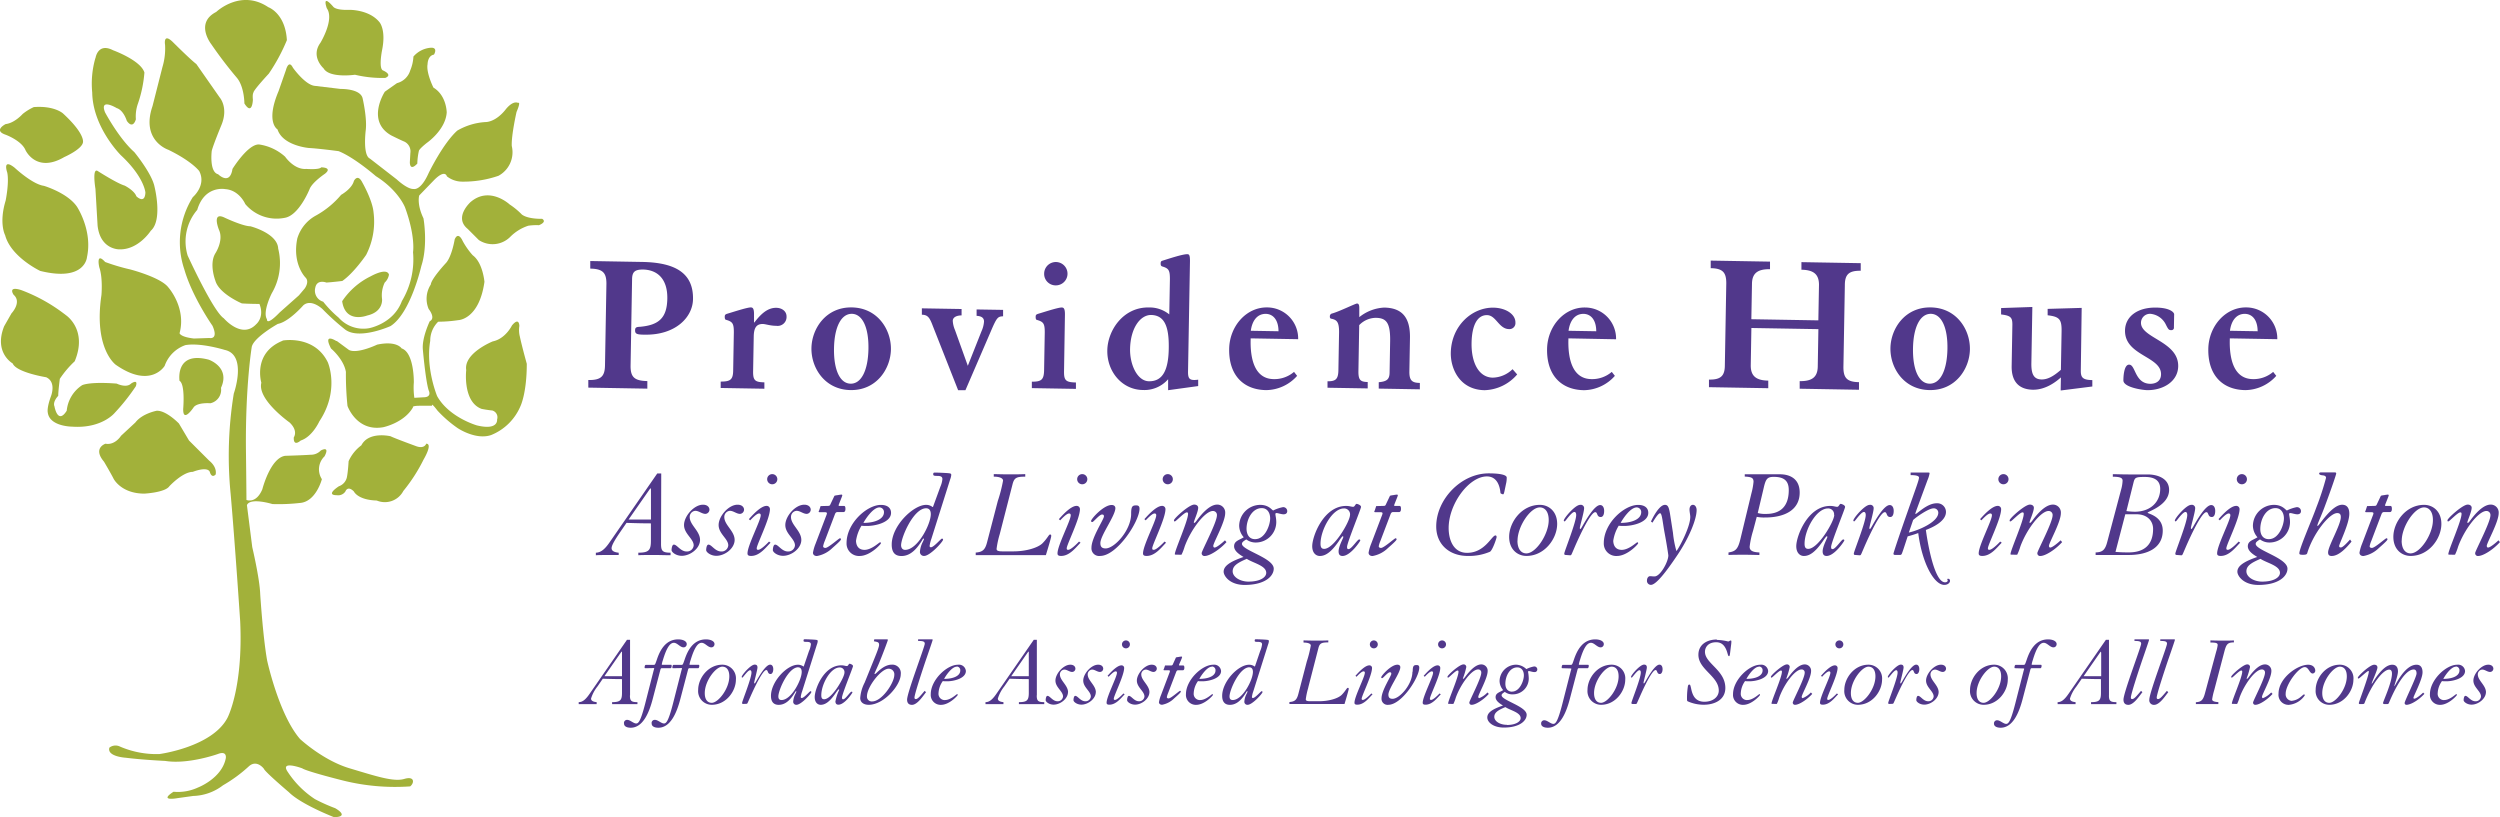
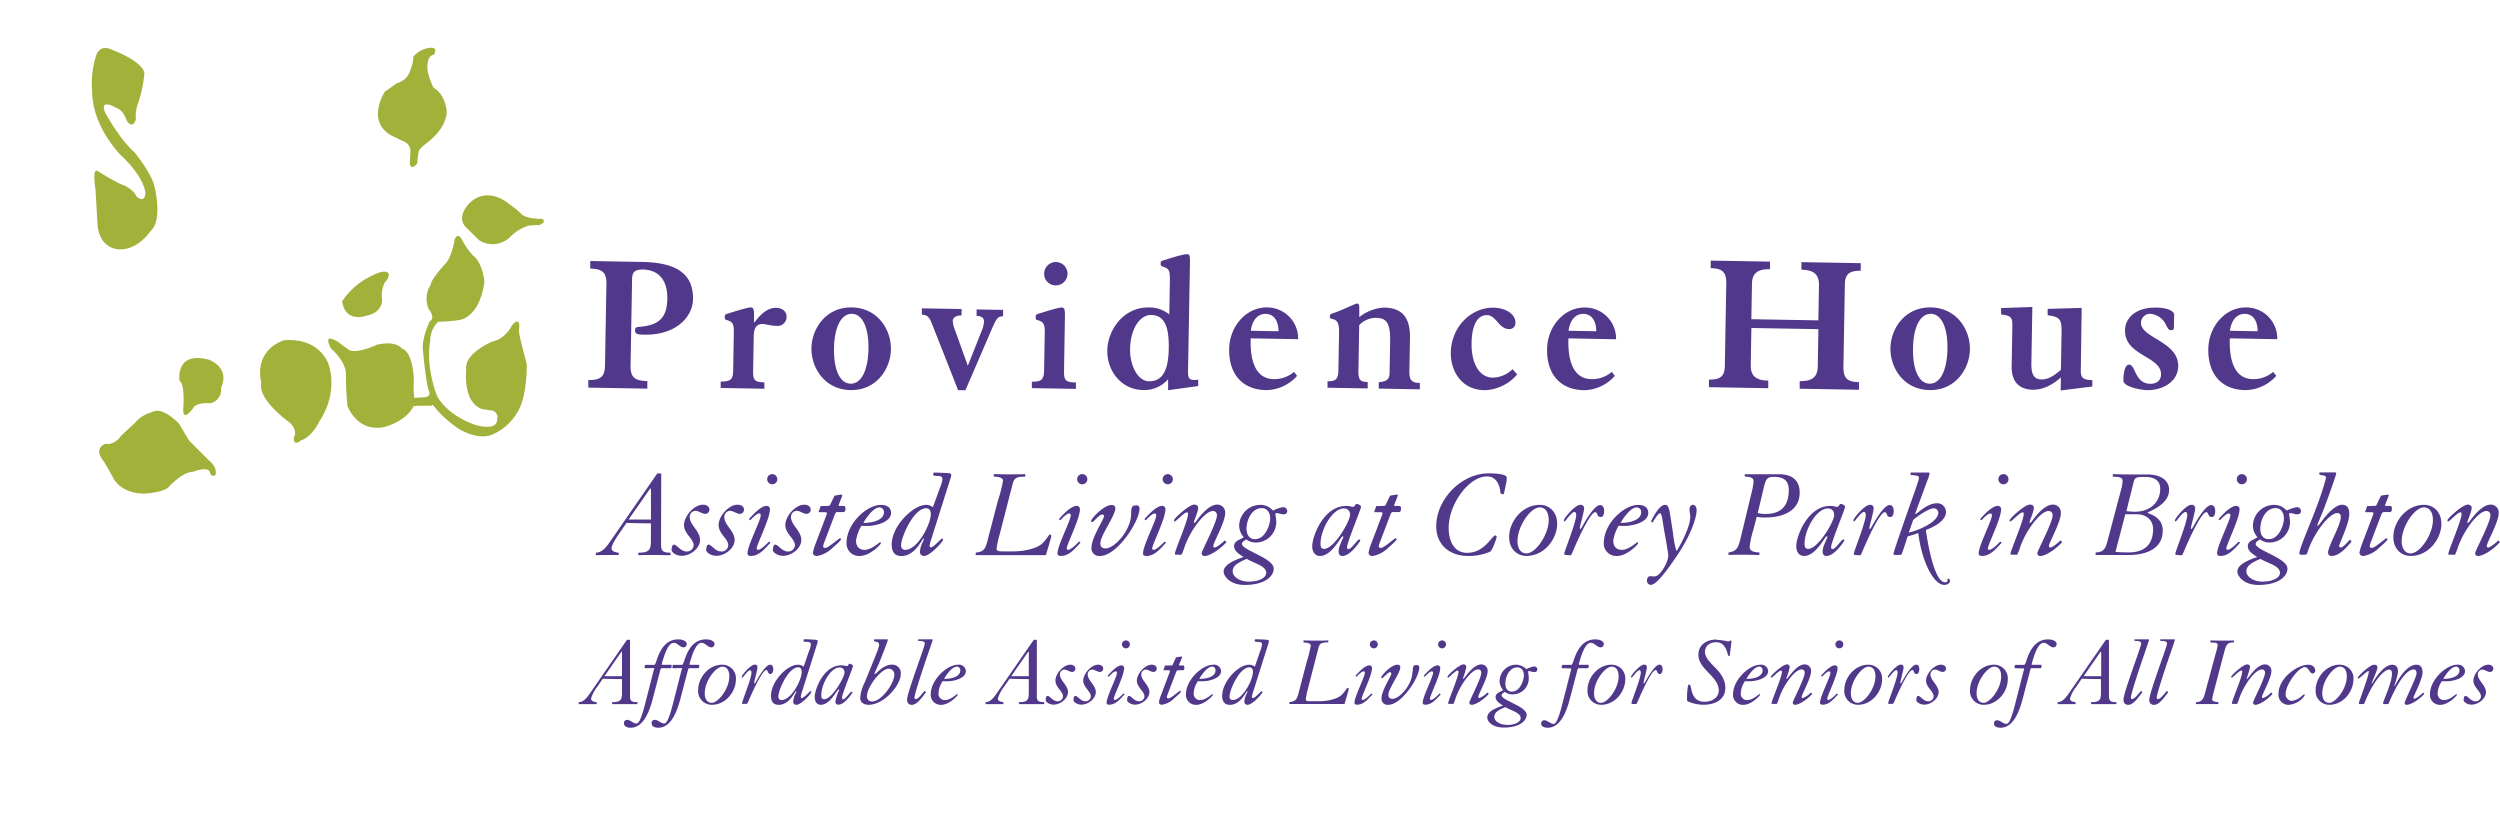
<svg xmlns="http://www.w3.org/2000/svg" id="Layer_1" data-name="Layer 1" viewBox="0 0 629.43 205.8">
  <defs>
    <style>.cls-1{fill:none;}.cls-2{clip-path:url(#clip-path);}.cls-3{fill:#a2b13a;}.cls-4{fill:#51388b;}</style>
    <clipPath id="clip-path" transform="translate(-67.11 -31.76)">
-       <path class="cls-1" d="M67.11 31.76h627.72v205.8H67.11z" />
-     </clipPath>
+       </clipPath>
  </defs>
  <path class="cls-2 cls-3" d="M1.42 31.24s-3.21 1.6 0 2.68c0 0 4 1.47 5 3.88 0 0 2.68 5.89 9.77 1.74 0 0 4.28-1.87 4.68-3.61 0 0 .81-2-5-7.36 0 0-2.14-2-7.36-1.61A13.21 13.21 0 0 0 5.7 28.7s-2 2.28-4.28 2.54z" />
  <path class="cls-3" d="M24.04 14.65s.54-4 4.42-2c0 0 7 2.54 7.9 5.62a31.65 31.65 0 0 1-1.61 7.76 9.56 9.56 0 0 0-.54 4s-.67 2.68-2.28.4c0 0-.8-2.68-2.54-3.21 0 0-4.42-2.68-2.94 1.07 0 0 3.48 6.56 7.36 10 0 0 4.42 5.36 5.09 8.7 0 0 2.14 8.43-.94 11.11 0 0-3.08 4.82-7.9 4.68 0 0-4.82.13-5.49-6l-.54-9.24s-.94-5.62.67-4.42c0 0 4.82 3.08 6.69 3.61 0 0 2.41 1.2 2.94 2.68 0 0 2.14 2.14 2.28-.94 0 0-.27-3.88-6.16-9.37 0 0-7.09-7-7.23-15.79a23.18 23.18 0 0 1 .8-8.7z" />
  <g class="cls-2">
    <path class="cls-3" d="M40.89 16.92a16.26 16.26 0 0 0 .67-5.62s-.54-3.08 1.87-.8c0 0 4.55 4.55 6 5.62l5.89 8.43s2.28 2.54.4 7c0 0-2 4.82-2.41 6.43 0 0-.67 5.35 1.61 5.89 0 0 2.94 2.95 3.61-1.34 0 0 3.88-6.29 6.69-6.16a12.47 12.47 0 0 1 6.56 3.08s2.28 3.35 5.35 3.08c0 0 3.21.27 3.75-.4 0 0 2.95 0 .94 1.61 0 0-3.21 2.14-3.88 3.88 0 0-2.68 6.69-6.29 7.23a10.31 10.31 0 0 1-9.9-3.48s-1.47-3.48-5-3.75c0 0-5.22-1.07-7.09 5.22a12.2 12.2 0 0 0-2.41 11.51s6.42 14.05 9.1 15.79c0 0 4.55 5.35 8.17 1.47 0 0 2.14-1.74.8-5.09 0 0-2.54 0-4.42-.13 0 0-5.76-2.41-6.69-5.76 0 0-1.61-4.15 0-6.83 0 0 2.14-3.21.94-5.89 0 0-2-4.82 1.47-3.08 0 0 4.55 2.14 6.42 2.14 0 0 6.83 1.74 7 5.62a15 15 0 0 1-1.61 11.24s-2.41 4.69-1.21 6.56c0 0-.27 1.87 3.21-1.74l4.82-4.28 1.47-1.74s1.21-1.61.27-2.68c0 0-3.48-3.35-2.14-9.9a9.74 9.74 0 0 1 4.74-5.81 22.49 22.49 0 0 0 6.3-5.19s2.68-1.47 3.21-3.48c0 0 .94-2 2.14.4 0 0 2.54 4.42 2.81 7.5a18.38 18.38 0 0 1-1.87 10.71s-3.08 4.55-6 6.56c0 0-2.14.27-4 .4 0 0-2.41-.94-2.81 1.34a2.9 2.9 0 0 0 2 3.48 27.23 27.23 0 0 0 3.88 4 8.33 8.33 0 0 0 7.63 2.68s6.16-1.07 8.3-6.83a20.45 20.45 0 0 0 2.81-12.32s.67-3.88-2-11.24c0 0-1.61-4.28-7.36-7.9 0 0-5.35-4.68-9.37-6.29 0 0-5-.67-7.49-.8 0 0-6.56-.54-7.9-4.68 0 0-3.08-1.74.27-9.64l1.87-5.35s.67-2.68 1.74-.54c0 0 2.94 4.15 5.35 4.55l6.69.8s4.82-.13 5.49 2.28c0 0 1.2 5.08.8 8.16 0 0-.8 6.29 1.07 7.1l6.74 5.23s2.68 2.54 4.28 2.41c0 0 1.74.54 3.75-4 0 0 3.62-7.49 7.23-10.71a16 16 0 0 1 7.09-2.14s2.41.13 5-3.08c0 0 1.74-2.41 3.21-1.74 0 0 .8-.54-.4 2.28 0 0-1.34 5.89-1.2 8.57a6.73 6.73 0 0 1-3.35 7.5 27 27 0 0 1-9.24 1.47 6.24 6.24 0 0 1-3.75-1.34s-.4-1.88-3.21.94l-3.75 3.88s-.67 2.14 1.07 5.76c0 0 1.2 6.69-.54 12 0 0-2.68 11.91-7.76 15.13 0 0-8 3.61-11.51.8a59.92 59.92 0 0 1-5.62-5.09s-2.81-2.68-4.82-.94c0 0-3.61 4.15-6.42 4.68 0 0-6 3.35-6.56 5.76 0 0-1.61 9.65-1.47 25.71 0 0 .13 11.11.13 12.85 0 0 2.41 1.07 4-2.68 0 0 2-7.9 5.75-8.43 0 0 4.42-.13 6.43-.27a3.4 3.4 0 0 0 2.54-1.07s2.41-1.34.94 1.47a4.54 4.54 0 0 0-.67 5.75s-1.47 5.76-5.62 6a47.68 47.68 0 0 1-6.83.27s-5.62-1.74-6.42.27c0 0 .8 6.29 1.34 10.57 0 0 1.87 7.9 2 11.78 0 0 .67 10.71 1.74 16.73 0 0 2.95 13.66 8.3 19.81 0 0 5.76 5.36 12.45 7.36s11.11 3.48 13.79 2.68 2.54 1.07 1.47 1.88a54.08 54.08 0 0 1-16.87-1.47s-9.1-2.27-10.31-3.08c0 0-5.75-2.14-3.61.94a23.69 23.69 0 0 0 6.83 6.82 43.78 43.78 0 0 0 5.09 2.28s3.88 2.14-.27 2.27c0 0-8.3-3.21-11.38-6.29 0 0-6-5.09-6.29-5.89 0 0-1.74-2.41-3.75-.67a36.4 36.4 0 0 1-6.56 4.82 12.88 12.88 0 0 1-7.5 2.68l-3.88.54s-5 .94-1.07-1.6a12 12 0 0 0 6.16-1.07s6-2.28 7-7.36c0 0 .4-2-2-1.07 0 0-7.5 2.68-13.25 1.74 0 0-5.76-.27-9.91-.8 0 0-4.82-.27-4.15-2.54a2.5 2.5 0 0 1 2.68-.27 23.17 23.17 0 0 0 9.91 1.88s13.25-1.74 17.13-9.1c0 0 4-7.49 3.21-24.36 0 0-1.34-20.08-2.41-32.13a97.47 97.47 0 0 1 .8-25.16s3.48-9.77-2.28-11c0 0-6-1.88-9.9-1.21a8.52 8.52 0 0 0-5.22 5.22s-3.48 5.89-12.31-.27c0 0-5.62-4-3.61-17.54 0 0 .4-4.28-.54-7 0 0-.94-4 1.47-1.34a50.65 50.65 0 0 0 6.29 1.87s7.76 2 9.64 4.55c0 0 4.55 5.09 2.81 11.51 0 0 .14.94 3.61 1.34l3.88-.13s2.41.53.8-3.08c0 0-5.08-7.23-7.09-14.19a21.36 21.36 0 0 1 2.14-18.2s3.48-2.95 1.61-6.56c0 0-1.74-2.41-7.76-5.35 0 0-7-2.28-4-11l2.49-9.8zM1.82 43.43S.49 39.69 3.7 42.24c0 0 4.42 4.15 7.36 4.55 0 0 5.89 1.74 8.3 5.22 0 0 4 6 2.54 12.72 0 0-.4 6.29-11.78 3.48 0 0-7.36-3.48-8.83-9 0 0-1.61-2.95.13-8.7 0 0 .94-4.55.4-7.09z" />
    <path class="cls-3" d="M2.89 78.9s2.68-2.81.54-4.68c0 0-1.61-2.28 1.87-1.2a42.15 42.15 0 0 1 11.24 6.29s5.62 3.61 2.27 11.65a24.91 24.91 0 0 0-3.75 4.42s-.4 3.08-.4 4.28c0 0-1.47 1.47-.94 2.68 0 0 .8 4.68 3.08 1.07a8.65 8.65 0 0 1 3.88-6.43s1.74-.94 8.7-.4c0 0 2.41 1.2 3.61 0 0 0 1.88-1.34 1.21.67a52.37 52.37 0 0 1-5.31 6.69s-3.21 4-10.71 3.48c0 0-5.75 0-6.16-3.62 0 0-.27-1.07.8-4 0 0 1.47-3.61-1.2-4.82 0 0-7.5-1.2-8.43-3.48 0 0-4.82-2.68-2.14-9.37l1.84-3.23z" />
  </g>
  <path class="cls-3" d="M26.59 111.7s-3.35 1.07-.4 4.55c0 0 1.74 2.94 2.41 4.28 0 0 1.87 3.75 7.76 3.75 0 0 5.22-.27 6.29-1.87 0 0 3.35-3.61 5.89-3.61 0 0 3.61-1.47 4.28 0 0 0 .4 1.74 1.47.67 0 0 .53-1.74-1.61-3.48l-5.09-5.08-2.54-4.28s-3.21-3.35-5.62-3.21c0 0-3.61.67-5.35 2.95l-3.61 3.35s-1.47 2.41-3.88 2zM45.2 95.91s-1.21-7.63 7.36-5.35c0 0 5.49 1.87 3.08 7.09a3.45 3.45 0 0 1-2.68 3.88s-3.08-.27-4.15.94c0 0-2.81 4.28-2.68.4 0 0 .54-6.16-.94-7zm25.96-10.17s8-1.47 11.38 5.49c0 0 3.08 7-2.14 14.86 0 0-1.74 3.88-4.69 4.82 0 0-1.87 1.74-1.74-.8 0 0 1.2-1.6-1.07-3.75 0 0-8.17-5.76-7.1-10 0 0-2.27-7.5 5.36-10.57zm14.99-9.91a18.26 18.26 0 0 1 7.23-6.29s4-2.28 4.55-.4a3.49 3.49 0 0 1-1.07 2 7.44 7.44 0 0 0-.67 4.15s.4 3.21-3.75 4.15c0 0-5.49 2.14-6.29-3.61z" />
  <path class="cls-3" d="M84.68 85.87s-3.48-2.28-1.34 1.87c0 0 3.21 2.68 3.75 5.89a76.49 76.49 0 0 0 .4 8.57s2.28 6.56 9 5.36c0 0 5.22-1.07 7.49-5 0 0-.4-.4 1.74-.4h3.08s-.4-1.07 1.34 1.21a30.46 30.46 0 0 0 5.09 4.42s4.55 3.08 8.43 1.74a13.47 13.47 0 0 0 7.36-7.23s1.61-3.21 1.61-10.71c0 0-1.2-4.28-1.74-6.83a6.58 6.58 0 0 1-.13-2.68s0-2.41-1.87-.13c0 0-1.61 3.35-4.82 4 0 0-7.36 2.94-6.69 7.23 0 0-.94 8 3.88 9.77 0 0 1.34.27 2.68.4a1.78 1.78 0 0 1 1.21 2.28s.4 2.81-5.09 1.47c0 0-7-2-10-7.36 0 0-2.95-7.09-1.74-13.92a6.68 6.68 0 0 1 2-4.82 35.93 35.93 0 0 0 5.09-.4s5.22-.14 6.56-9.64c0 0-.4-4.82-2.95-6.69a18.64 18.64 0 0 1-2.54-3.61s-1.07-2.54-2-.4c0 0-.67 4.15-2.14 5.89 0 0-3.75 4-3.88 5.49a6.59 6.59 0 0 0-.53 6.16s1.87 2.28.27 3.08c0 0-2 4.15-1.74 7.1 0 0 .67 7.76 1.47 10.31 0 0 .94 1.74-1.34 1.74l-2.27.13a18.2 18.2 0 0 1-.13-3.88s.13-7.49-3.08-8.57c0 0-1.2-2-6.16-.94 0 0-5 2.41-7.09 1.34l-3.08-2.27zm33.87-35.07s-4.42 3.88-.8 6.83l2.81 2.81a6.28 6.28 0 0 0 7.9-.8 11.37 11.37 0 0 1 4.55-2.81 13.84 13.84 0 0 1 2.68-.13s2.14-.8.8-1.61c0 0-3.48.13-5.09-1.07a18.35 18.35 0 0 0-3.08-2.54s-5-4.68-9.77-.67z" />
-   <path class="cls-2 cls-3" d="M85.35 122.41s-3.61 2.27-.53 2.27a2.18 2.18 0 0 0 2.14-.94s.54-1.61 2.14 0c0 0 .94 2.14 5.76 2.28a5.26 5.26 0 0 0 6.69-2.41 41.56 41.56 0 0 0 5.09-7.9s2.41-4 .67-4c0 0-.4 1.34-2.41.67 0 0-5.49-2-6.56-2.54 0 0-5.49-1.34-7.36 2.28a10.09 10.09 0 0 0-3.21 4s-.13 2.41-.4 3.88a3.11 3.11 0 0 1-2 2.41zM54.43 3.01s6.16-5.89 13.12-1.2c0 0 4.28 1.47 4.68 8.3a46.39 46.39 0 0 1-4.55 8.43s-4 4.28-3.88 4.82c0 0-.27.27-.13 1.74 0 0-.13 4.15-2.14.94 0 0 0-4.15-1.87-6.43a103.47 103.47 0 0 1-6.43-8.43s-4.28-5.36 1.2-8.17zm27.85-.93s-1.39-3.84 1.61-.4c0 0 .53.93 4 .8 0 0 5-.13 7.63 3.08 0 0 1.74 1.87.67 7.1 0 0-.94 4.69.27 5.09 0 0 2.54 1.07.54 1.87a29.67 29.67 0 0 1-7.63-.8s-6.43.94-7.9-1.61c0 0-3.34-2.94-.8-6.43 0 0 3.61-5.89 1.61-8.7z" />
  <path class="cls-3" d="M96.89 23.09s-4.82 7.36 1.61 11c0 0 1.87.94 3.08 1.47a2.71 2.71 0 0 1 1.74 2.94l-.13 2.28s-.13 2.54 1.88.4a15.94 15.94 0 0 1 .4-3.21s0-.4 2-2c0 0 4.68-3.21 5-7.63 0 0 0-4.28-3.35-6.29 0 0-1.87-3.75-1.47-5.89 0 0 0-2.14 1.61-2.41 0 0 1.07-1.74-.67-1.74a6.39 6.39 0 0 0-4.5 2.23 10.4 10.4 0 0 1-.8 3.48 4.69 4.69 0 0 1-3.34 3.21l-3.06 2.16z" />
  <path class="cls-4" d="M148.12 97.59v-1.91c3.19.05 4.15-.93 4.2-3.65l.36-20.61c0-2.71-.88-3.74-4.07-3.79v-1.91l13.09.23c8.61.15 12.89 3 12.78 9.37-.08 4.63-4.49 9.08-12.16 8.94-2.09 0-2.44-.24-2.42-1.15 0-.7.41-.8 1.21-.83 4.79-.42 6.81-2.25 6.9-7.07.09-5-2.51-7.29-6.14-7.35-2 0-2.7.56-2.73 2.42l-.38 21.87c0 2.71.88 3.74 4.22 3.79v1.91l-14.88-.26zm33.33.09v-1.61c2.34 0 3.1-.4 3.14-2.71l.17-9.7c0-2.21-.3-2.67-2-3.15-.2-.05-.29-.31-.29-.76s.16-.6.56-.74c1.3-.38 5.06-1.62 6-1.61.5 0 .84.27.81 1.87v1.91h.1c1.58-2.08 3.3-3.71 5.49-3.68 1.34 0 2.62.8 2.6 2.21a2.24 2.24 0 0 1-2.58 2.32c-1.54 0-2.68-.45-3.43-.46-1.59 0-2.21 1-2.25 3.13l-.16 8.95c0 2.16.55 2.57 2.84 2.61v1.61l-11-.19zm33.01-18.67c-2.69 0-4.39 3.34-4.48 8.72s1.49 8.83 4.18 8.87 4.39-3.34 4.49-8.72-1.49-8.83-4.18-8.87zm-.34 19.2c-6.52-.11-9.91-5.65-9.82-10.58s3.67-10.35 10.19-10.23 9.91 5.65 9.82 10.58-3.67 10.35-10.19 10.23zm27.11.03l-6.34-16.09c-.81-2.13-1.24-2.89-2.79-2.91v-1.61l10 .17v1.61c-.95 0-2.2.31-2.22 1.37a6.93 6.93 0 0 0 .56 2.32l3.23 9 3.44-8.69a7.14 7.14 0 0 0 .64-2.45c0-.85-.52-1.37-1.87-1.44v-1.61l6.67.11v1.61c-1.3.08-1.55.17-3.1 3.82l-6.38 14.79h-1.84zm21.66-29.39a2.94 2.94 0 1 1 2.89 3 2.89 2.89 0 0 1-2.89-3zm-3.1 28.86V96.1c2.29 0 3-.4 3.08-2.71l.17-9.7c0-2.21-.3-2.67-2-3.15q-.3-.08-.29-.76c0-.5.16-.6.56-.75 1.3-.38 5.06-1.62 6-1.61.5 0 .84.27.81 1.87l-.23 14.39c0 2.16.55 2.57 3 2.62v1.61l-11.05-.19zM289.8 79.3c-2.74 0-5.18 3.33-5.28 8.56-.07 4 1.85 8.08 4.74 8.13 3.49.06 4.93-2.83 5-8.31.1-5.83-1.25-8.32-4.49-8.38zm4.3 19v-2.82a7.93 7.93 0 0 1-6.42 2.71c-5.23-.09-9-4.68-8.89-10 .09-5 4-10.89 10.45-10.78a7.87 7.87 0 0 1 5.15 1.75l.16-8.9c0-2.21-.3-2.67-1.84-3.15-.4-.11-.49-.31-.49-.76s.11-.6.41-.7c1.4-.43 5.06-1.67 6.3-1.65.45 0 .69.21.67 1.82l-.49 27.85c0 1.46.31 2 1.56 2a6.66 6.66 0 0 0 1-.08v1.61l-7.57 1.04zm27.79-14.9c0-2.61-1.17-4.34-3.21-4.38-2.34 0-3.47 2-3.76 4.26l7 .12zm-7 1.79c-.19 5.18 1 10.18 5.75 10.26a7.59 7.59 0 0 0 5.16-1.82l.78 1a10.58 10.58 0 0 1-7.83 3.59c-5.82-.1-9.39-3.88-9.28-10.37.1-5.78 4.37-10.54 9.59-10.45a7.83 7.83 0 0 1 7.78 8l-11.95-.21zm19.34 12.42V96c1.94 0 2.69-.41 2.74-2.72l.17-9.7c0-2.46-.54-3-1.78-3.3-.35-.06-.55-.11-.54-.61a.71.71 0 0 1 .56-.74c1.75-.47 5.87-2.51 6.27-2.51s.59.31.58 1.17v2.26a10.84 10.84 0 0 1 6.27-2.41c4.18.07 6.59 2.13 6.49 7.66l-.15 8.55c0 2.26.8 2.73 2.64 2.76v1.61l-10.35-.18v-1.61c1.94-.17 2.7-.66 2.73-2.37l.14-7.94c.08-4.73-1-5.85-3.58-5.9a5.89 5.89 0 0 0-4.21 1.84l-.2 11.71c0 2.16.55 2.57 2.34 2.61v1.61l-10.06-.17zm47.78-3.37a11.21 11.21 0 0 1-8.24 4c-6.27-.11-8.57-5.43-8.5-9.4.12-6.84 5.38-11.47 10.76-11.38 3 .05 5.55 1.6 5.51 3.77a1.5 1.5 0 0 1-1.57 1.63c-2.59 0-3.28-3.48-5.56-3.52s-3.82 2.2-3.91 7c-.09 5 1.84 8.68 5.32 8.74a7.35 7.35 0 0 0 5-2.13l1.17 1.33zm19.88-10.84c0-2.61-1.17-4.34-3.21-4.38-2.34 0-3.47 2-3.76 4.26l7 .12zm-7 1.79c-.19 5.18 1 10.18 5.75 10.26a7.59 7.59 0 0 0 5.16-1.82l.78 1a10.58 10.58 0 0 1-7.79 3.61c-5.83-.1-9.39-3.88-9.28-10.37.1-5.78 4.37-10.54 9.59-10.45a7.82 7.82 0 0 1 7.78 8l-11.99-.23zm35.38 12.29v-1.91c3 .05 4-.94 4-3.65l.36-20.61c0-2.72-.88-3.74-3.92-3.79v-1.91l14.93.26v1.91c-3-.05-4.5.93-4.54 3.64l-.16 8.95 16.87.29.16-8.95c0-2.72-1.43-3.75-4.42-3.8V66l14.93.26v1.91c-3-.05-4 .94-4 3.65l-.36 20.61c0 2.71.88 3.74 3.92 3.79v1.91l-14.93-.26v-1.91c3 .05 4.5-.93 4.55-3.64l.16-9.45-16.87-.29-.16 9.45c0 2.71 1.43 3.75 4.41 3.8v1.91l-14.93-.26zm55.85-18.47c-2.69 0-4.39 3.34-4.48 8.72s1.49 8.83 4.18 8.87 4.39-3.34 4.49-8.72-1.49-8.83-4.18-8.87zm-.34 19.2c-6.52-.11-9.91-5.65-9.82-10.58s3.67-10.35 10.19-10.23 9.91 5.65 9.82 10.58-3.67 10.35-10.19 10.23zm33.04.03l.06-3.22c-1.22 1.09-3.84 3.15-7.07 3.1-3.44-.06-5.39-2-5.33-5.93l.18-10.46c0-1.81-.41-2.27-2.84-2.56v-1.61l7.87-.27-.25 14.38c0 2.71.73 3.83 2.57 3.87 1.44 0 2.85-.66 4.87-2.43l.17-9.65c.06-3.12-.58-3.73-3.51-4.08v-1.61l8.57-.25-.22 15.87c0 1.66.51 2.27 2.9 2.31v1.61l-7.93 1zm28.52-15.76a.62.62 0 0 1-.71.64c-.6 0-.74-.21-1.42-1.58a4.81 4.81 0 0 0-3.79-2.53 2.27 2.27 0 0 0-2.38 2.22c-.07 3.92 9.48 4.69 9.37 11-.07 3.77-3.69 6-7.72 6-1.2 0-6.11-.71-6.08-2.47 0-.8.12-4 1.46-3.95 1.64 0 1.36 4.75 5.29 4.82 1.49 0 2.7-.71 2.73-2.37.08-4.58-9.18-4.68-9.07-11.07.06-3.47 3.09-5.83 7.87-5.75 3.09.05 4.37 1 4.5 1.64l-.06 3.42zm21.07.92c0-2.61-1.17-4.34-3.21-4.38-2.34 0-3.47 2-3.76 4.26l7 .12zm-7 1.79c-.19 5.18 1 10.18 5.75 10.26a7.58 7.58 0 0 0 5.16-1.82l.78 1a10.58 10.58 0 0 1-7.83 3.59c-5.83-.1-9.39-3.88-9.28-10.37.1-5.78 4.37-10.54 9.59-10.45a7.83 7.83 0 0 1 7.78 8l-11.95-.21zM156.6 164.24c0-.1 0-.18-.05-.18s-.15.1-.2.18l-4.17 6h4.42v-6zm2 10.83c0 1.36.3 1.71 1.89 1.71v.5h-6.38v-.5c2.09 0 2.49-.5 2.49-2.36v-3.44c-1.43 0-3.52-.05-4.83-.1l-1.38 2a9.13 9.13 0 0 0-1.58 3c0 .45.35.8 1.41.9v.5h-4.52v-.5c.78 0 1.56-.38 2.72-2.06l9.43-13.63h.78v14z" />
  <path class="cls-4" d="M162.58 168.24c-.18 0-.28 0-.28-.15 0-.4.1-.7.33-.7h2c.28 0 .33-.08.78-1.41.65-1.91 2-5 5.33-5 1.33 0 2.16.53 2.16 1.16a.8.8 0 0 1-.78.85c-.9 0-1.58-1.15-2.46-1.15s-1.76 1-2.76 4.35a6.38 6.38 0 0 0-.28 1.08c0 .08 0 .1.08.1h2.24c.1 0 .17.12.17.28s-.07.58-.28.58h-2.16c-.25 0-.3.08-.4.38l-1.94 7.39c-.88 3.37-2.44 7.22-5.53 7.22-1.13 0-1.68-.45-1.68-1a.78.78 0 0 1 .77-.98c.78 0 1.58.91 2.29.91.55 0 1.11-.53 2.26-5l2.09-8.19c.1-.4.18-.58.18-.66a.11.11 0 0 0-.13-.1z" />
  <path class="cls-4" d="M169.57 168.24c-.18 0-.28 0-.28-.15 0-.4.1-.7.33-.7h2c.28 0 .33-.08.78-1.41.65-1.91 2-5 5.33-5 1.33 0 2.16.53 2.16 1.16a.8.8 0 0 1-.78.85c-.91 0-1.58-1.15-2.46-1.15s-1.76 1-2.77 4.35a6.38 6.38 0 0 0-.28 1.08c0 .08 0 .1.08.1h2.21c.1 0 .18.12.18.28s-.08.58-.28.58h-2.16c-.25 0-.3.08-.4.38l-1.94 7.39c-.88 3.37-2.44 7.22-5.53 7.22-1.13 0-1.68-.45-1.68-1a.78.78 0 0 1 .81-.98c.78 0 1.58.91 2.29.91.55 0 1.11-.53 2.26-5l2.09-8.19c.1-.4.18-.58.18-.66a.11.11 0 0 0-.13-.1zm7.87 6.27c0 1.63.7 2.44 1.76 2.44 1.61 0 4.42-3.52 4.42-6.66 0-1.63-.7-2.44-1.76-2.44-1.61 0-4.42 3.52-4.42 6.66zm7.84-3.39c0 2.89-2.46 6.33-6.08 6.33a3.44 3.44 0 0 1-3.42-3.77c0-2.89 2.46-6.33 6.08-6.33a3.44 3.44 0 0 1 3.42 3.77zm1.79 6.12c-.15 0-.23-.08-.23-.28 0-.4 2.36-6.18 2.36-7.62 0-.38-.13-.6-.35-.6-.43 0-1.23 1.06-1.58 1.48-.17.2-.28.38-.38.38a.17.17 0 0 1-.15-.18c0-.45 2.24-3.09 3.27-3.09.45 0 .7.2.7.73s-.83 3.57-.83 3.82.08.18.13.18.15-.15.3-.4c.68-1.18 2.44-4.32 3.6-4.32.48 0 .78.45.78 1.15s-.3 1.21-.68 1.21c-.83 0-.58-1-1.08-1s-1.68 1.51-3.95 6.59l-.68 1.53c-.13.28-.18.38-.35.38zm13.9-9.24c-2.49 0-5 5.73-5 7.34 0 .58.23.91.8.91 2.46 0 5.08-5.05 5.08-7.09 0-.58-.2-1.15-.93-1.15zm2.79-4.25a6.08 6.08 0 0 0 .4-1.51c0-.38-.2-.63-1-.63s-.85-.08-.85-.33.08-.33.3-.33c.65 0 2.31.08 2.74.13s.53.1.53.35a3 3 0 0 1-.2.83l-3.72 11.79a6.84 6.84 0 0 0-.35 1.41.24.24 0 0 0 .25.28c.58 0 2-1.71 2.19-1.71a.21.21 0 0 1 .23.2c0 .38-2.56 3.22-3.75 3.22a.77.77 0 0 1-.83-.78 5 5 0 0 1 .58-2 5.07 5.07 0 0 0 .23-.55.07.07 0 0 0-.08-.08c-.08 0-.13 0-.28.3-1 1.64-2.26 3.12-4.1 3.12-1.18 0-1.94-.68-1.94-2.26 0-3.57 4-7.84 6.79-7.84a2.34 2.34 0 0 1 1.36.43h.1l1.36-4zm8.85 5.61a1.17 1.17 0 0 0-1.21-1.31c-2.31 0-4.62 4.22-4.62 7 0 .8.28 1 .73 1 1.93 0 5.1-5.48 5.1-6.69zm-2.26 7.19a11.28 11.28 0 0 1 .93-2.82c0-.1-.05-.17-.13-.17s-.4.43-.8 1c-1.56 2.29-2.71 2.89-3.72 2.89-.8 0-1.51-.63-1.51-1.94 0-2 2.26-8 6.71-8 .68 0 1 .18 1.38.18s.43-.58.7-.58c.13 0 .85.23.85.6s-2.77 7.06-2.77 7.92c0 .35.1.43.3.43.58 0 1.76-1.91 2.09-1.91.18 0 .23.08.23.2s-1.94 3.07-3.52 3.07c-.5 0-.76-.28-.76-.91zm9.23.05c2.49 0 5.58-4.73 5.58-6.66a1.41 1.41 0 0 0-1.43-1.58c-1.91 0-5.45 4.6-5.45 6.91a1.2 1.2 0 0 0 1.31 1.33zm.58-15.64h3.22c.1 0 .15.08.15.2s-1.21 3.37-2 5.28c-.45 1.18-1.36 3-1.36 3.19 0 0 0 .07.13.07.28 0 2-2.36 4.25-2.36a2.13 2.13 0 0 1 2.24 2.39c0 2.79-4.25 7.72-8.07 7.72-1.21 0-2.14-.58-2.14-1.71a9.94 9.94 0 0 1 1.11-3.87l1.18-2.91c1.46-3.62 2.46-5.93 2.46-6.59s-.28-.73-1.31-.91l.1-.5zm14.48 0c.13 0 .18.08.18.15s-.48 1.51-1.41 4.2c-1.11 3.22-3.17 9.48-3.17 10.31 0 .28.1.38.35.38.48 0 1.08-.73 2.21-2.06l.35.33c-.68.83-2.16 3.19-3.54 3.19-.8 0-1.23-.45-1.23-1.31 0-1.76 4.45-13.32 4.45-14.08 0-.55-.4-.7-1.68-.7v-.4zm6.25 6.89c-1.33 0-2.89 2.49-3.19 3.07 2.34 0 4.07-.75 4.07-2.11a.91.91 0 0 0-.88-1zm-2.94 8.4c1.38 0 2.87-1.48 3-1.48s.18.05.18.2-2.11 2.49-4.2 2.49a2.49 2.49 0 0 1-2.59-2.69c0-3.59 4.07-7.41 6.84-7.41a1.74 1.74 0 0 1 2 1.58c0 1.91-3.14 2.59-4.68 2.59-.55 0-.8 0-1.13-.05a5.61 5.61 0 0 0-1.08 3.07 1.57 1.57 0 0 0 1.66 1.71zm21.07-12.01c0-.1 0-.18-.05-.18s-.15.1-.2.18l-4.17 6h4.42v-6zm2 10.83c0 1.36.3 1.71 1.89 1.71v.5h-6.38v-.5c2.09 0 2.49-.5 2.49-2.36v-3.44c-1.43 0-3.52-.05-4.83-.1l-1.38 2a9.14 9.14 0 0 0-1.58 3c0 .45.35.8 1.41.9v.5h-4.52v-.5c.78 0 1.56-.38 2.72-2.06l9.43-13.63h.78v14zm7.87-.83c0 1.66-1.91 3.17-3.62 3.17-1.11 0-2-.7-2-1.13 0-.25.08-1.08.45-1.08.63 0 1.31 1.36 2.54 1.36a1.32 1.32 0 0 0 1.38-1.21c0-1.31-1.91-2.29-1.91-4s2-4 3.75-4c.9 0 1.28.53 1.28 1a.84.84 0 0 1-.8.83c-.7 0-1.31-.6-2-.6a1.21 1.21 0 0 0-1.11 1.21c0 1.56 2.06 2.74 2.06 4.53zm7 0c0 1.66-1.91 3.17-3.62 3.17-1.11 0-2-.7-2-1.13 0-.25.08-1.08.45-1.08.63 0 1.31 1.36 2.54 1.36a1.32 1.32 0 0 0 1.38-1.21c0-1.31-1.91-2.29-1.91-4s2-4 3.75-4c.91 0 1.28.53 1.28 1a.84.84 0 0 1-.8.83c-.7 0-1.31-.6-2-.6a1.21 1.21 0 0 0-1.11 1.21c0 1.56 2.06 2.74 2.06 4.53zm7.59-13a1 1 0 1 1-1 1 1 1 0 0 1 1-1zm-4.63 8.9l.13-.13c.65-.73 2.26-2.49 3.37-2.49a.64.64 0 0 1 .68.66c0 1.88-2.61 7-2.61 7.74 0 .23.08.3.3.3.53 0 1.71-1.18 2.14-1.63l.3.22c-.93.93-2.14 2.61-3.85 2.61-.58 0-.7-.2-.7-.5 0-1.53 2.61-6.48 2.61-7.54 0-.22-.1-.35-.33-.35-.5 0-1.43 1-1.76 1.36l-.28-.25zm10.54 4.1c0 1.66-1.91 3.17-3.62 3.17-1.11 0-2-.7-2-1.13 0-.25.08-1.08.45-1.08.63 0 1.31 1.36 2.54 1.36a1.32 1.32 0 0 0 1.38-1.21c0-1.31-1.91-2.29-1.91-4s2-4 3.74-4c.91 0 1.28.53 1.28 1a.85.85 0 0 1-.8.83c-.7 0-1.31-.6-2-.6a1.21 1.21 0 0 0-1.11 1.21c0 1.56 2.06 2.74 2.06 4.53zm5.5-6.7a.39.39 0 0 0 .4-.28l.75-1.66c0-.08.12-.12.73-.2a6.44 6.44 0 0 1 .7-.1.16.16 0 0 1 .15.15 4.34 4.34 0 0 1-.2.58l-.53 1.21a1.5 1.5 0 0 0-.05.23c0 .05.05.08.15.08h.9c.2 0 .3.15.3.6s-.2.6-.35.6h-1.18c-.28 0-.43.13-.55.48l-2 5.23a4.81 4.81 0 0 0-.33 1.05c0 .18.12.33.45.33.58 0 2.67-1.91 2.87-1.91a.2.2 0 0 1 .2.2c0 .18-.4.58-1.71 1.73a5.81 5.81 0 0 1-3 1.58c-.58 0-.8-.35-.8-.65a8.6 8.6 0 0 1 .53-1.81l2.09-5.53a1.82 1.82 0 0 0 .15-.5c0-.13-.15-.2-.38-.2h-1c-.18 0-.23 0-.23-.13s.05-.13.1-.25l.28-.83zm10.26.31c-1.33 0-2.89 2.49-3.19 3.07 2.34 0 4.07-.75 4.07-2.11a.91.91 0 0 0-.88-1zm-2.94 8.4c1.38 0 2.87-1.48 3-1.48s.17.05.17.2-2.11 2.49-4.2 2.49a2.49 2.49 0 0 1-2.59-2.69c0-3.59 4.07-7.41 6.84-7.41a1.74 1.74 0 0 1 2 1.58c0 1.91-3.14 2.59-4.68 2.59-.55 0-.81 0-1.13-.05a5.63 5.63 0 0 0-1.08 3.07 1.57 1.57 0 0 0 1.66 1.71zm12.35-8.25c-2.49 0-5 5.73-5 7.34 0 .58.23.91.81.91 2.46 0 5.08-5.05 5.08-7.09 0-.58-.2-1.15-.93-1.15zm2.79-4.25a6.08 6.08 0 0 0 .4-1.51c0-.38-.2-.63-1-.63s-.85-.08-.85-.33.08-.33.3-.33c.65 0 2.31.08 2.74.13s.53.1.53.35a3 3 0 0 1-.2.83l-3.72 11.79a6.74 6.74 0 0 0-.35 1.41.24.24 0 0 0 .25.28c.58 0 2-1.71 2.19-1.71a.21.21 0 0 1 .23.2c0 .38-2.56 3.22-3.75 3.22a.76.76 0 0 1-.83-.78 4.94 4.94 0 0 1 .58-2 5.08 5.08 0 0 0 .23-.55.07.07 0 0 0-.08-.08c-.08 0-.13 0-.28.3-1 1.64-2.26 3.12-4.09 3.12-1.18 0-1.94-.68-1.94-2.26 0-3.57 4-7.84 6.79-7.84a2.33 2.33 0 0 1 1.36.43h.1l1.36-4zm12.04 9.38a18.21 18.21 0 0 0-.63 2.92c0 .28.13.5 1.13.5h2.21c2.49 0 4.8-.7 5.71-1.61s1.28-1.76 1.51-1.76.25.08.25.3-.85 3.09-1.06 3.77h-13.87v-.5c1.36-.1 1.86-.55 2.24-2l2.14-8.22a28.53 28.53 0 0 0 1-4c0-.45-.63-.75-1.83-.75v-.54c.5 0 1.66.05 2.92.05 1.51 0 2.06 0 3.32-.05v.5c-1.71 0-2.19.2-2.51 1.51l-2.54 9.85zm16.5-11.89a1 1 0 1 1-1 1 1 1 0 0 1 1-1zm-4.62 8.9l.12-.13c.66-.73 2.26-2.49 3.37-2.49a.64.64 0 0 1 .68.66c0 1.88-2.61 7-2.61 7.74 0 .23.08.3.3.3.53 0 1.71-1.18 2.14-1.63l.3.22c-.93.93-2.14 2.61-3.85 2.61-.58 0-.7-.2-.7-.5 0-1.53 2.61-6.48 2.61-7.54 0-.22-.1-.35-.33-.35-.5 0-1.43 1-1.76 1.36l-.28-.25zm14.41-1.04c0-1.46.25-1.66 1-1.66.45 0 .65.2.65.66 0 2.51-4.45 9.35-7.79 9.35a1.52 1.52 0 0 1-1.71-1.63c0-2 2.46-5.61 2.46-6.18 0-.28-.1-.38-.37-.38-.53 0-1.68 1.48-1.91 1.48s-.25-.1-.25-.23c0-.38 2.44-3.16 4.07-3.16.43 0 .73.22.73.63 0 1.48-3 5.41-3 6.91 0 .7.3 1.05 1.05 1.05 1.76 0 5-3.59 5-6.84zm7.39-7.86a1 1 0 1 1-1 1 1 1 0 0 1 1-1zm-4.62 8.9l.12-.13c.66-.73 2.26-2.49 3.37-2.49a.64.64 0 0 1 .68.66c0 1.88-2.61 7-2.61 7.74 0 .23.08.3.3.3.53 0 1.71-1.18 2.14-1.63l.3.22c-.93.93-2.14 2.61-3.85 2.61-.58 0-.7-.2-.7-.5 0-1.53 2.61-6.48 2.61-7.54 0-.22-.1-.35-.33-.35-.5 0-1.43 1-1.76 1.36l-.28-.25zm16.39 4.57c-1.33 1.48-3.32 2.74-4.3 2.74a.54.54 0 0 1-.6-.58c0-.43 3-6.06 3-7.47a.75.75 0 0 0-.8-.85c-1.61 0-4.37 3.65-5.61 7.09a10.06 10.06 0 0 1-.6 1.58 3.42 3.42 0 0 1-.68 0c-.6 0-.65 0-.65-.1 0-.78 2.61-6.59 2.61-8 0-.25-.1-.3-.25-.3-.5 0-2.14 1.78-2.34 1.78s-.18-.08-.18-.23c0-.38 3-3.09 4-3.09a.65.65 0 0 1 .73.68 18.08 18.08 0 0 1-.85 2.84c0 .07 0 .1.08.1s.17-.05.42-.38c.53-.7 2.34-3.24 4.12-3.24a1.59 1.59 0 0 1 1.61 1.68c0 1.81-2.36 5.86-2.36 6.48 0 .2.1.33.25.33a5.76 5.76 0 0 0 2.06-1.43l.28.3zm5.83-.58c2 0 3-2.79 3-4.1 0-1.08-.55-2-1.66-2-1.91 0-3 2.21-3 4.12 0 1.18.58 2 1.71 2zm-1.26 8.4c2.11 0 3.45-.8 3.45-1.73 0-1.43-2.59-1.94-3.85-2.77-1.84.76-2.79 1.38-2.79 2.46s1.38 2 3.19 2zm-.5-8.35c-.7.43-.85.63-.85.88 0 1.28 6.31 2.79 6.31 4.9 0 1.46-1.68 3.22-5.76 3.22-2.59 0-4.15-1.31-4.15-2.54 0-1.06.93-2 3.95-3-.5-.33-1.86-1.06-1.86-2.11s1-1.21 1.91-1.78a3.53 3.53 0 0 1-.91-2.31 4.19 4.19 0 0 1 4.15-4.09 3.85 3.85 0 0 1 2.59 1.11 7.33 7.33 0 0 1 1.91-.66.75.75 0 0 1 .85.78.65.65 0 0 1-.73.63c-.48 0-1.13-.25-1.38-.25a.2.2 0 0 0-.22.18 10 10 0 0 1 .18 1.68 4 4 0 0 1-4 4 3.09 3.09 0 0 1-2-.6zm14.56-5.94c-.18 0-.28 0-.28-.15 0-.4.1-.7.33-.7h2c.28 0 .33-.08.78-1.41.66-1.91 2-5 5.33-5 1.34 0 2.16.53 2.16 1.16a.8.8 0 0 1-.78.85c-.9 0-1.58-1.15-2.46-1.15s-1.76 1-2.76 4.35a6.46 6.46 0 0 0-.28 1.08c0 .08 0 .1.08.1h2.24c.1 0 .18.12.18.28s-.08.58-.28.58h-2.16c-.25 0-.3.08-.4.38l-1.94 7.39c-.88 3.37-2.44 7.22-5.53 7.22-1.13 0-1.68-.45-1.68-1a.78.78 0 0 1 .78-.88c.78 0 1.58.91 2.29.91.55 0 1.11-.53 2.26-5l2.09-8.19c.1-.4.18-.58.18-.66a.12.12 0 0 0-.13-.1zm7.87 6.27c0 1.63.71 2.44 1.76 2.44 1.61 0 4.42-3.52 4.42-6.66 0-1.63-.7-2.44-1.76-2.44-1.61 0-4.42 3.52-4.42 6.66zm7.85-3.39c0 2.89-2.46 6.33-6.08 6.33a3.44 3.44 0 0 1-3.42-3.77c0-2.89 2.46-6.33 6.08-6.33a3.44 3.44 0 0 1 3.42 3.77zm1.78 6.12c-.15 0-.22-.08-.22-.28 0-.4 2.36-6.18 2.36-7.62 0-.38-.13-.6-.35-.6-.43 0-1.23 1.06-1.58 1.48-.18.2-.28.38-.38.38a.17.17 0 0 1-.15-.18c0-.45 2.24-3.09 3.27-3.09.45 0 .71.2.71.73s-.83 3.57-.83 3.82.08.18.12.18.15-.15.3-.4c.68-1.18 2.44-4.32 3.59-4.32.48 0 .78.45.78 1.15s-.3 1.21-.68 1.21c-.83 0-.58-1-1.08-1s-1.69 1.54-3.94 6.64l-.68 1.53c-.13.28-.18.38-.35.38zm21.29-16.13a12.93 12.93 0 0 1 2.84.4c.2 0 .45-.25.63-.25s.18.12.18.33c0 .38-.1 1-.2 1.83-.18 1.46-.2 1.78-.38 1.78s-.23-.13-.43-.83c-.5-1.71-1.33-2.67-2.82-2.67-2 0-2.82 1.26-2.82 2.41 0 2.94 5.13 4.6 5.13 9.1 0 3.09-2.87 4.22-5.38 4.22a9.71 9.71 0 0 1-4.07-.85c-.2-.1-.2-.2-.2-1a19.25 19.25 0 0 1 .23-2.82c.08-.33.18-.4.38-.4s.25.2.43 1c.33 1.63 1 3.32 3.34 3.32 2.14 0 3.62-1.21 3.62-2.82 0-3.62-5.13-5.28-5.13-9 0-2.59 2.16-3.85 4.65-3.85zm10.63 6.74c-1.34 0-2.89 2.49-3.19 3.07 2.34 0 4.07-.75 4.07-2.11a.91.91 0 0 0-.88-1zm-2.94 8.4c1.38 0 2.87-1.48 3-1.48s.17.05.17.2-2.11 2.49-4.2 2.49a2.49 2.49 0 0 1-2.59-2.69c0-3.59 4.07-7.41 6.84-7.41a1.74 1.74 0 0 1 2 1.58c0 1.91-3.14 2.59-4.68 2.59-.55 0-.81 0-1.13-.05a5.62 5.62 0 0 0-1.08 3.07 1.57 1.57 0 0 0 1.66 1.71zm16.32-1.54c-1.34 1.48-3.32 2.74-4.3 2.74a.54.54 0 0 1-.6-.58c0-.43 3-6.06 3-7.47a.75.75 0 0 0-.81-.85c-1.61 0-4.37 3.65-5.6 7.09a10.05 10.05 0 0 1-.6 1.58 3.41 3.41 0 0 1-.68 0c-.6 0-.66 0-.66-.1 0-.78 2.62-6.59 2.62-8 0-.25-.1-.3-.25-.3-.5 0-2.14 1.78-2.34 1.78s-.18-.08-.18-.23c0-.38 3-3.09 4-3.09a.65.65 0 0 1 .73.68 18.08 18.08 0 0 1-.85 2.84c0 .07 0 .1.07.1s.18-.05.43-.38c.53-.7 2.34-3.24 4.12-3.24a1.59 1.59 0 0 1 1.61 1.68c0 1.81-2.36 5.86-2.36 6.48 0 .2.1.33.25.33a5.77 5.77 0 0 0 2.06-1.43l.28.3zm6.83-13.47a1 1 0 1 1-1 1 1 1 0 0 1 1-1zm-4.62 8.9l.12-.13c.66-.73 2.26-2.49 3.37-2.49a.64.64 0 0 1 .68.66c0 1.88-2.61 7-2.61 7.74 0 .23.07.3.3.3.53 0 1.71-1.18 2.14-1.63l.3.22c-.93.93-2.14 2.61-3.85 2.61-.58 0-.7-.2-.7-.5 0-1.53 2.61-6.48 2.61-7.54 0-.22-.1-.35-.33-.35-.5 0-1.43 1-1.76 1.36l-.28-.25zm7.52 4.37c0 1.63.7 2.44 1.76 2.44 1.61 0 4.42-3.52 4.42-6.66 0-1.63-.7-2.44-1.76-2.44-1.61 0-4.42 3.52-4.42 6.66zm7.85-3.39c0 2.89-2.46 6.33-6.08 6.33a3.44 3.44 0 0 1-3.42-3.77c0-2.89 2.46-6.33 6.08-6.33a3.44 3.44 0 0 1 3.42 3.77zm1.78 6.12c-.15 0-.23-.08-.23-.28 0-.4 2.36-6.18 2.36-7.62 0-.38-.13-.6-.35-.6-.43 0-1.23 1.06-1.58 1.48-.18.2-.28.38-.38.38a.17.17 0 0 1-.15-.18c0-.45 2.24-3.09 3.27-3.09.45 0 .7.2.7.73s-.83 3.57-.83 3.82.08.18.12.18.15-.15.3-.4c.68-1.18 2.44-4.32 3.59-4.32.48 0 .78.45.78 1.15s-.3 1.21-.68 1.21c-.83 0-.58-1-1.08-1s-1.68 1.51-3.95 6.59l-.68 1.53c-.13.28-.18.38-.35.38zm12.46-3c0 1.66-1.91 3.17-3.62 3.17-1.11 0-2-.7-2-1.13 0-.25.07-1.08.45-1.08.63 0 1.31 1.36 2.54 1.36a1.32 1.32 0 0 0 1.38-1.21c0-1.31-1.91-2.29-1.91-4s2-4 3.75-4c.9 0 1.28.53 1.28 1a.85.85 0 0 1-.81.83c-.7 0-1.31-.6-2-.6a1.21 1.21 0 0 0-1.11 1.21c0 1.56 2.06 2.74 2.06 4.53zm9.56.27c0 1.63.71 2.44 1.76 2.44 1.61 0 4.42-3.52 4.42-6.66 0-1.63-.7-2.44-1.76-2.44-1.61 0-4.42 3.52-4.42 6.66zm7.85-3.39c0 2.89-2.46 6.33-6.08 6.33a3.44 3.44 0 0 1-3.42-3.77c0-2.89 2.46-6.33 6.08-6.33a3.44 3.44 0 0 1 3.42 3.77z" />
  <path class="cls-4" d="M507.48 168.24c-.18 0-.28 0-.28-.15 0-.4.1-.7.33-.7h2c.28 0 .33-.08.78-1.41.66-1.91 2-5 5.33-5 1.33 0 2.16.53 2.16 1.16a.8.8 0 0 1-.78.85c-.9 0-1.58-1.15-2.46-1.15s-1.76 1-2.76 4.35a6.29 6.29 0 0 0-.28 1.08c0 .08 0 .1.08.1h2.24c.1 0 .18.12.18.28s-.08.58-.28.58h-2.16c-.25 0-.3.08-.4.38l-1.94 7.39c-.88 3.37-2.44 7.22-5.53 7.22-1.13 0-1.68-.45-1.68-1a.78.78 0 0 1 .78-.88c.78 0 1.58.91 2.29.91.55 0 1.11-.53 2.26-5l2.09-8.19c.1-.4.18-.58.18-.66a.12.12 0 0 0-.13-.1zm21.49-4v-.18s-.15.1-.2.18l-4.17 6h4.42v-6zm2 10.83c0 1.36.3 1.71 1.88 1.71v.5h-6.38v-.5c2.09 0 2.49-.5 2.49-2.36v-3.44c-1.43 0-3.52-.05-4.83-.1l-1.38 2a9.15 9.15 0 0 0-1.59 3c0 .45.35.8 1.41.9v.5h-4.52v-.5c.78 0 1.56-.38 2.72-2.06l9.43-13.63h.78v14zm9.92-14.11c.12 0 .18.08.18.15s-.48 1.51-1.41 4.2c-1.11 3.22-3.17 9.48-3.17 10.31 0 .28.1.38.35.38.48 0 1.08-.73 2.21-2.06l.35.33c-.68.83-2.16 3.19-3.54 3.19-.8 0-1.23-.45-1.23-1.31 0-1.76 4.45-13.32 4.45-14.08 0-.55-.4-.7-1.68-.7v-.4zm6.51 0c.13 0 .18.08.18.15s-.48 1.51-1.41 4.2c-1.11 3.22-3.17 9.48-3.17 10.31 0 .28.1.38.35.38.48 0 1.08-.73 2.21-2.06l.35.33c-.68.83-2.16 3.19-3.54 3.19a1.14 1.14 0 0 1-1.23-1.31c0-1.76 4.45-13.32 4.45-14.08 0-.55-.4-.7-1.69-.7v-.4zm5.49 15.84c1.21-.1 1.76-.38 2.26-2.26l2.82-10.46a9.22 9.22 0 0 0 .38-1.66c0-.48-.25-.65-1.83-.65v-.53c.5 0 1.66.05 2.92.05 1.51 0 2.06 0 3-.05v.5c-1.56 0-1.91.43-2.39 2.24l-2.59 9.85a15.41 15.41 0 0 0-.5 2.24c0 .3.22.63 1.56.7v.5h-5.66v-.5zm19.27-2.09c-1.33 1.48-3.32 2.74-4.3 2.74a.54.54 0 0 1-.6-.58c0-.43 3-6.06 3-7.47a.75.75 0 0 0-.8-.85c-1.61 0-4.37 3.65-5.61 7.09a9.84 9.84 0 0 1-.6 1.58 3.41 3.41 0 0 1-.68 0c-.6 0-.65 0-.65-.1 0-.78 2.61-6.59 2.61-8 0-.25-.1-.3-.25-.3-.5 0-2.14 1.78-2.34 1.78s-.18-.08-.18-.23c0-.38 3-3.09 4-3.09a.65.65 0 0 1 .73.68 18.08 18.08 0 0 1-.85 2.84c0 .07 0 .1.08.1s.17-.05.42-.38c.53-.7 2.34-3.24 4.12-3.24a1.59 1.59 0 0 1 1.61 1.68c0 1.81-2.36 5.86-2.36 6.48 0 .2.1.33.25.33a5.76 5.76 0 0 0 2.06-1.43l.28.3zm4.88 1.73a4 4 0 0 0 2.24-1c.35-.25.63-.6.8-.6s.2.08.2.23a5.41 5.41 0 0 1-4 2.39 2.52 2.52 0 0 1-2.61-2.81c0-3.95 4.78-7.29 7.44-7.29 1.33 0 1.81.85 1.81 1.51a.71.71 0 0 1-.65.7c-.81 0-1-1.61-2-1.61-1.53 0-4.8 4.35-4.8 6.69a1.64 1.64 0 0 0 1.66 1.81zm7.64-1.93c0 1.63.7 2.44 1.76 2.44 1.61 0 4.42-3.52 4.42-6.66 0-1.63-.7-2.44-1.76-2.44-1.61 0-4.42 3.52-4.42 6.66zm7.84-3.39c0 2.89-2.47 6.33-6.08 6.33a3.44 3.44 0 0 1-3.42-3.77c0-2.89 2.46-6.33 6.09-6.33a3.44 3.44 0 0 1 3.42 3.77zm17.9 3.54c-1.71 1.86-3.62 2.79-4.52 2.79a.44.44 0 0 1-.48-.45c0-.55 3-6.49 3-7.44 0-.68-.25-1-.71-1-2.82 0-5.93 7.67-6.24 8.4-.1.23-.2.3-.35.3h-.83c-.2 0-.3-.08-.3-.28 0-.38 2.24-5.1 2.24-7.39 0-.68-.25-1-.7-1-1.58 0-4.37 3.67-6.16 8.29-.1.3-.18.38-.55.38h-.71c-.17 0-.22-.1-.22-.25 0-.3 2.51-6.79 2.51-7.89 0-.1 0-.18-.12-.18-.3 0-2.26 1.89-2.44 1.89s-.2-.05-.2-.23c0-.35 3-3.24 4.12-3.24.55 0 .81.28.81.7 0 .73-1.61 4.07-1.43 4.07s.65-1.08 1.63-2.31 2.21-2.46 3.54-2.46c1 0 1.43.7 1.43 1.68 0 1.18-1.06 3.72-.88 3.72s2.49-5.4 5.56-5.4c1 0 1.51.7 1.51 1.91 0 1.78-2.29 6-2.29 6.39 0 .2.08.25.2.25.58 0 2-1.28 2.24-1.53l.3.3zm7.92-6.81c-1.33 0-2.89 2.49-3.19 3.07 2.34 0 4.07-.75 4.07-2.11a.91.91 0 0 0-.88-1zm-2.94 8.4c1.38 0 2.87-1.48 3-1.48s.18.05.18.2-2.11 2.49-4.2 2.49a2.5 2.5 0 0 1-2.59-2.69c0-3.59 4.07-7.41 6.84-7.41a1.74 1.74 0 0 1 2 1.58c0 1.91-3.14 2.59-4.68 2.59-.55 0-.8 0-1.13-.05a5.6 5.6 0 0 0-1.08 3.07 1.57 1.57 0 0 0 1.66 1.71zm10.49-2.01c0 1.66-1.91 3.17-3.62 3.17-1.11 0-2-.7-2-1.13 0-.25.08-1.08.45-1.08.63 0 1.3 1.36 2.54 1.36a1.32 1.32 0 0 0 1.38-1.21c0-1.31-1.91-2.29-1.91-4s2-4 3.75-4c.9 0 1.28.53 1.28 1a.84.84 0 0 1-.81.83c-.7 0-1.3-.6-2-.6a1.21 1.21 0 0 0-1.11 1.21c0 1.56 2.06 2.74 2.06 4.53zm-459.46-37.27c0 1.73.38 2.18 2.4 2.18v.64c-1.38 0-2.66-.06-4.06-.06-1.66 0-3.07 0-4.06.06v-.64c2.66 0 3.17-.64 3.17-3v-4.38c-1.82 0-4.48-.06-6.14-.13l-1.76 2.56c-.86 1.28-2 3-2 3.81 0 .58.45 1 1.79 1.15v.58h-3c-1.28 0-2.14 0-2.75.06v-.64c1-.06 2-.48 3.46-2.62l12-17.34h1zm-2.54-13.79c0-.13 0-.22-.06-.22s-.19.13-.26.22l-5.31 7.62h5.63zm12.36 12.76c0 2.11-2.43 4-4.61 4-1.41 0-2.56-.9-2.56-1.44 0-.32.1-1.38.58-1.38.8 0 1.66 1.73 3.23 1.73a1.68 1.68 0 0 0 1.76-1.54c0-1.66-2.43-2.91-2.43-5.12s2.5-5.12 4.77-5.12c1.15 0 1.63.67 1.63 1.25a1.08 1.08 0 0 1-1 1.06c-.9 0-1.66-.77-2.56-.77a1.53 1.53 0 0 0-1.41 1.54c-.02 2.02 2.6 3.52 2.6 5.79zm8.71 0c0 2.11-2.43 4-4.61 4-1.41 0-2.56-.9-2.56-1.44 0-.32.1-1.38.58-1.38.8 0 1.66 1.73 3.23 1.73a1.68 1.68 0 0 0 1.76-1.54c0-1.66-2.43-2.91-2.43-5.12s2.5-5.12 4.77-5.12c1.15 0 1.63.67 1.63 1.25a1.08 1.08 0 0 1-1 1.06c-.9 0-1.66-.77-2.56-.77a1.53 1.53 0 0 0-1.41 1.54c-.03 2.02 2.6 3.52 2.6 5.79zm3.58-5.24l.16-.16c.83-.93 2.88-3.17 4.29-3.17a.81.81 0 0 1 .86.83c0 2.4-3.33 8.93-3.33 9.85 0 .29.1.38.38.38.67 0 2.18-1.5 2.72-2.08l.38.29c-1.18 1.18-2.72 3.33-4.9 3.33-.74 0-.9-.26-.9-.64 0-2 3.33-8.26 3.33-9.6 0-.29-.13-.45-.42-.45-.64 0-1.82 1.31-2.24 1.73zm5.89-11.33a1.28 1.28 0 1 1-1.28 1.28 1.28 1.28 0 0 1 1.28-1.28zm7.32 16.57c0 2.11-2.43 4-4.61 4-1.41 0-2.56-.9-2.56-1.44 0-.32.1-1.38.58-1.38.8 0 1.66 1.73 3.23 1.73a1.68 1.68 0 0 0 1.76-1.54c0-1.66-2.43-2.91-2.43-5.12s2.5-5.12 4.77-5.12c1.15 0 1.63.67 1.63 1.25a1.08 1.08 0 0 1-1 1.06c-.9 0-1.66-.77-2.56-.77a1.53 1.53 0 0 0-1.41 1.54c-.02 2.02 2.6 3.52 2.6 5.79zm6.79-8.57a.49.49 0 0 0 .51-.35l1-2.11c0-.1.16-.16.93-.26a8.3 8.3 0 0 1 .9-.13.21.21 0 0 1 .19.19 5.12 5.12 0 0 1-.26.74l-.61 1.54a1.61 1.61 0 0 0-.06.29c0 .06.06.1.19.1h1.15c.26 0 .38.19.38.77s-.26.77-.45.77h-1.52c-.35 0-.54.16-.7.61l-2.53 6.66a6.19 6.19 0 0 0-.42 1.34c0 .22.16.42.58.42.74 0 3.39-2.43 3.65-2.43a.25.25 0 0 1 .26.26c0 .22-.51.74-2.18 2.21a7.42 7.42 0 0 1-3.87 2c-.74 0-1-.45-1-.83a11 11 0 0 1 .67-2.3l2.66-7a2.26 2.26 0 0 0 .19-.64c0-.16-.19-.26-.48-.26h-1.31c-.22 0-.29-.06-.29-.16s.06-.16.13-.32l.35-1.06zm9.12 11.07c1.79 0 3.68-1.89 3.9-1.89s.22.06.22.26-2.69 3.17-5.34 3.17a3.13 3.13 0 0 1-3.3-3.26c0-5 5.15-9.6 8.64-9.6 1.66 0 2.56.77 2.56 2 0 2.43-4 3.3-6 3.3-.7 0-1 0-1.44-.06a10 10 0 0 0-1.38 3.81c.06 1.47.83 2.27 2.14 2.27zm3.78-10.69c-1.7 0-3.68 3.17-4.06 3.9 3 0 5.18-1 5.18-2.69a1.16 1.16 0 0 0-1.12-1.21zm15.32-5.21a6.17 6.17 0 0 0 .51-1.92c0-.48-.26-.8-1.22-.8s-1.09-.1-1.09-.42.1-.42.38-.42c.83 0 2.94.1 3.49.16s.67.13.67.45a3.86 3.86 0 0 1-.26 1.06l-4.74 15a8.72 8.72 0 0 0-.45 1.79.31.31 0 0 0 .32.35c.74 0 2.53-2.18 2.78-2.18a.26.26 0 0 1 .29.26c0 .48-3.26 4.1-4.77 4.1a1 1 0 0 1-1.06-1 6.31 6.31 0 0 1 .74-2.56 6.69 6.69 0 0 0 .29-.7.09.09 0 0 0-.1-.1c-.1 0-.16 0-.35.38-1.28 2.08-2.88 4-5.22 4-1.5 0-2.46-.77-2.46-2.88 0-4.8 5.5-10 8.64-10a2.55 2.55 0 0 1 1.63.54h.11zm-8.87 15.9c3.14 0 6.46-6.43 6.46-9 0-.74-.26-1.47-1.18-1.47-3.17 0-6.3 7.3-6.3 9.34.02.62.33 1.13 1.02 1.13zm23.82-3.97a23.26 23.26 0 0 0-.8 3.71c0 .35.16.64 1.44.64h2.82c3.17 0 6.11-.9 7.26-2 1.31-1.31 1.63-2.24 1.92-2.24s.32.1.32.38c0 .45-1.09 3.94-1.34 4.8h-17.67v-.64c1.73-.13 2.37-.7 2.85-2.56l2.72-10.46a36.26 36.26 0 0 0 1.31-5.09c0-.58-.8-1-2.34-1v-.64c.64 0 2.11.06 3.71.06 1.92 0 2.62 0 4.22-.06v.64c-2.18 0-2.78.26-3.2 1.92zm14.88-3.77l.16-.16c.83-.93 2.88-3.17 4.29-3.17a.81.81 0 0 1 .86.83c0 2.4-3.33 8.93-3.33 9.85 0 .29.1.38.38.38.67 0 2.18-1.5 2.72-2.08l.38.29c-1.18 1.18-2.72 3.33-4.9 3.33-.74 0-.9-.26-.9-.64 0-2 3.33-8.26 3.33-9.6 0-.29-.13-.45-.42-.45-.64 0-1.82 1.31-2.24 1.73zm5.89-11.33a1.28 1.28 0 1 1-1.28 1.28 1.28 1.28 0 0 1 1.27-1.28zm12.31 9.98c0-1.86.32-2.11 1.28-2.11.58 0 .83.26.83.83 0 3.2-5.66 11.9-9.92 11.9a1.93 1.93 0 0 1-2.18-2.08c0-2.53 3.14-7.14 3.14-7.87 0-.35-.13-.48-.48-.48-.67 0-2.14 1.89-2.43 1.89s-.32-.13-.32-.29c0-.48 3.1-4 5.18-4 .54 0 .93.29.93.8 0 1.89-3.78 6.88-3.78 8.8 0 .9.38 1.34 1.34 1.34 2.25-.03 6.41-4.6 6.41-8.73zm3.33 1.35l.16-.16c.83-.93 2.88-3.17 4.29-3.17a.81.81 0 0 1 .86.83c0 2.4-3.33 8.93-3.33 9.85 0 .29.1.38.38.38.67 0 2.18-1.5 2.72-2.08l.38.29c-1.18 1.18-2.72 3.33-4.9 3.33-.74 0-.9-.26-.9-.64 0-2 3.33-8.26 3.33-9.6 0-.29-.13-.45-.42-.45-.64 0-1.82 1.31-2.24 1.73zm5.89-11.33a1.28 1.28 0 1 1-1.28 1.28 1.28 1.28 0 0 1 1.28-1.28zm14.78 17.12c-1.7 1.89-4.22 3.49-5.47 3.49a.68.68 0 0 1-.77-.74c0-.54 3.84-7.71 3.84-9.5a1 1 0 0 0-1-1.09c-2 0-5.57 4.64-7.14 9a12.79 12.79 0 0 1-.77 2 4.56 4.56 0 0 1-.86 0c-.77 0-.83 0-.83-.13 0-1 3.33-8.38 3.33-10.14 0-.32-.13-.38-.32-.38-.64 0-2.72 2.27-3 2.27s-.22-.1-.22-.29c0-.48 3.81-3.94 5.09-3.94.58 0 1 .32 1 .8 0 1-1.09 3.3-1.09 3.68 0 .1 0 .13.1.13s.22-.06.54-.48c.67-.9 3-4.13 5.25-4.13a2 2 0 0 1 2 2.14c0 2.3-3 7.46-3 8.26 0 .26.13.42.32.42.54 0 2-1.22 2.62-1.82zm4.99-.68c-.9.54-1.09.8-1.09 1.12 0 1.63 8 3.55 8 6.24 0 1.86-2.14 4.1-7.33 4.1-3.78 0-5.28-2.3-5.28-3.33 0-1.25 1.18-2.4 5-3.71-.64-.42-2.37-1.34-2.37-2.69s1.28-1.54 2.43-2.27a4.49 4.49 0 0 1-1.15-2.94 5.34 5.34 0 0 1 5.28-5.22c2.27 0 3 1.41 3.3 1.41a9.35 9.35 0 0 1 2.43-.83 1 1 0 0 1 1.09 1c0 .54-.38.8-.93.8s-1.44-.32-1.76-.32c-.16 0-.29.1-.29.22 0 .45.22 1.06.22 2.08a5.16 5.16 0 0 1-5.12 5.12 3.92 3.92 0 0 1-2.43-.78zm.64 10.62c2.69 0 4.38-1 4.38-2.21 0-1.82-3.3-2.46-4.9-3.52-2.34 1-3.55 1.76-3.55 3.14s1.77 2.6 4.07 2.6zm1.6-10.69c2.5 0 3.77-3.55 3.77-5.22 0-1.38-.7-2.59-2.11-2.59-2.43 0-3.84 2.82-3.84 5.25.05 1.52.74 2.57 2.18 2.57zm21 3.08c0-1.28 1.18-3.33 1.18-3.58s-.06-.22-.16-.22-.51.54-1 1.28c-2 2.91-3.46 3.68-4.74 3.68-1 0-1.92-.8-1.92-2.46 0-2.53 2.88-10.14 8.54-10.14.86 0 1.31.22 1.76.22s.54-.74.9-.74c.16 0 1.09.29 1.09.77s-3.52 9-3.52 10.08c0 .45.13.54.38.54.74 0 2.24-2.43 2.66-2.43.22 0 .29.1.29.26s-2.46 3.9-4.48 3.9c-.66-.01-.98-.36-.98-1.16zm2.88-9.15a1.49 1.49 0 0 0-1.54-1.66c-2.94 0-5.89 5.38-5.89 8.9 0 1 .35 1.28.93 1.28 2.49-.01 6.49-6.95 6.49-8.52zm8.51-2.3a.49.49 0 0 0 .51-.35l1-2.11c0-.1.16-.16.93-.26a8.3 8.3 0 0 1 .9-.13.21.21 0 0 1 .19.19 5.12 5.12 0 0 1-.26.74l-.61 1.54a1.61 1.61 0 0 0-.06.29c0 .06.06.1.19.1h1.15c.26 0 .38.19.38.77s-.26.77-.45.77h-1.5c-.35 0-.54.16-.7.61l-2.53 6.66a6.19 6.19 0 0 0-.42 1.34c0 .22.16.42.58.42.74 0 3.39-2.43 3.65-2.43a.25.25 0 0 1 .26.26c0 .22-.51.74-2.18 2.21a7.42 7.42 0 0 1-3.87 2c-.74 0-1-.45-1-.83a11 11 0 0 1 .67-2.3l2.66-7a2.26 2.26 0 0 0 .19-.64c0-.16-.19-.26-.48-.26h-1.31c-.22 0-.29-.06-.29-.16s.06-.16.13-.32l.35-1.06zm30.43-3.97c-.16.8-.26 1.06-.42 1.06a1.43 1.43 0 0 1-.64-.29c-.13-1.57-.74-4.22-3.42-4.22-4.51 0-9.63 6.91-9.63 13 0 3 1.22 6.24 4.64 6.24 4.51 0 6.21-4.38 7.14-4.38.19 0 .29.13.29.42s-1 3.26-1.66 3.68a13.4 13.4 0 0 1-5.6 1.06c-4.67 0-7.94-2.94-7.94-7.42 0-6.82 6.27-13.37 13.21-13.37 2.85 0 4.54.38 4.54 1.06a6.24 6.24 0 0 1-.19 1.63zm13.21 8.51c0 3.68-3.14 8.06-7.74 8.06-2.21 0-4.35-1.6-4.35-4.8 0-3.68 3.14-8.06 7.74-8.06 2.19 0 4.35 1.6 4.35 4.8zm-10 4.22c0 2.18 1 3.2 2.24 3.2 2.43 0 5.63-4.83 5.63-8.38 0-2.18-1-3.2-2.24-3.2-2.41 0-5.61 4.83-5.61 8.39zm12.08 3.59c-.19 0-.29-.1-.29-.35 0-.51 3-7.87 3-9.7 0-.48-.16-.77-.45-.77-.54 0-1.57 1.34-2 1.89-.22.26-.35.48-.48.48a.21.21 0 0 1-.19-.22c0-.58 2.85-3.94 4.1-3.94a.84.84 0 0 1 1 1c0 .77-1.06 4.45-1.06 4.8s.1.26.16.26.19-.19.38-.51c.86-1.5 3.1-5.5 4.58-5.5.61 0 1 .58 1 1.47 0 1.09-.38 1.54-.86 1.54-1.06 0-.74-1.22-1.38-1.22s-2.14 1.92-5 8.38l-.86 2c-.16.35-.22.48-.45.48zm14.18-1.28c1.79 0 3.68-1.89 3.9-1.89s.22.06.22.26-2.69 3.17-5.34 3.17a3.13 3.13 0 0 1-3.3-3.26c0-5 5.15-9.6 8.64-9.6 1.66 0 2.56.77 2.56 2 0 2.43-4 3.3-6 3.3-.7 0-1 0-1.44-.06a10 10 0 0 0-1.38 3.81c.06 1.47.83 2.27 2.14 2.27zm3.78-10.69c-1.7 0-3.68 3.17-4.06 3.9 3 0 5.18-1 5.18-2.69a1.16 1.16 0 0 0-1.12-1.21zm3.58 3.55c.29-.64 2-4.19 3.52-4.19.77 0 1 .64 1.28 2.3l.74 4.77a25.39 25.39 0 0 0 .86 4.54c.22 0 3.49-5.76 3.49-8.58 0-.54-.19-1.25-.19-1.86s.29-1.18.86-1.18.93.61.93 1.31c0 2.43-2 7.2-5 11.58-2.69 4-5.22 7.26-6.5 7.26a1 1 0 0 1-1-1.09c0-.58.32-1.09.77-1.09s.58.06 1.12.06c1.5 0 3.49-3.74 3.49-5.28 0-.16-.42-2.94-.93-5.63s-.64-5-1.15-5-1.63 1.92-1.92 2.37zm25.28-7.06a16.86 16.86 0 0 0 .54-2.94c0-1-.51-1.22-2.21-1.31v-.58h8.83c2.5 0 5 1.09 5 4.61 0 4.29-3.65 6.27-8.7 6.27a9.88 9.88 0 0 1-2.11-.16l-.93 3.52a22.11 22.11 0 0 0-.86 4c0 1 .8 1.38 2.46 1.44v.64c-.86 0-2.21-.06-3.68-.06-1.28 0-3.07 0-4.1.06v-.64c1.79-.26 2.4-.86 3-3.39zm1.6 4.93a7.07 7.07 0 0 0 2.11.22c3.3 0 5.7-1.6 5.7-6 0-2.37-1.22-3.33-3.78-3.33-1.6 0-2 .51-2.5 2.66zm16.34 9.65c0-1.28 1.18-3.33 1.18-3.58s-.06-.22-.16-.22-.51.54-1 1.28c-2 2.91-3.46 3.68-4.74 3.68-1 0-1.92-.8-1.92-2.46 0-2.53 2.88-10.14 8.54-10.14.86 0 1.31.22 1.76.22s.54-.74.9-.74c.16 0 1.09.29 1.09.77s-3.52 9-3.52 10.08c0 .45.13.54.38.54.74 0 2.24-2.43 2.66-2.43.22 0 .29.1.29.26s-2.46 3.9-4.48 3.9c-.62-.01-.98-.36-.98-1.16zm2.88-9.15a1.49 1.49 0 0 0-1.54-1.66c-2.94 0-5.89 5.38-5.89 8.9 0 1 .35 1.28.93 1.28 2.51-.01 6.54-6.95 6.54-8.52zm5.26 10.05c-.19 0-.29-.1-.29-.35 0-.51 3-7.87 3-9.7 0-.48-.16-.77-.45-.77-.54 0-1.57 1.34-2 1.89-.22.26-.35.48-.48.48a.21.21 0 0 1-.19-.22c0-.58 2.85-3.94 4.1-3.94a.84.84 0 0 1 1 1c0 .77-1.06 4.45-1.06 4.8s.1.26.16.26.19-.19.38-.51c.86-1.5 3.1-5.5 4.58-5.5.61 0 1 .58 1 1.47 0 1.09-.38 1.54-.86 1.54-1.06 0-.74-1.22-1.38-1.22s-2.14 1.92-5 8.38l-.86 2c-.16.35-.22.48-.45.48zm14.01-20.74h4.45c.22 0 .32 0 .32.22a7.42 7.42 0 0 1-.51 1.66l-2.62 7.1c-.19.51-.45 1.28-.45 1.31s0 .13.06.13c.38 0 2.88-2.69 5.31-2.69a2.19 2.19 0 0 1 2.34 2.18c0 2.37-3.36 3.9-5.06 4.54.22 1.7 1.92 13.18 4.83 13.18.48 0 .67-.26.67-.45a.82.82 0 0 0-.16-.38.94.94 0 0 1 .32-.06c.16 0 .42.13.42.54s-.51 1-1.44 1c-2.59 0-5.6-5.5-6.56-13.05a27.59 27.59 0 0 1-2.66.83c-.64 1.92-1.31 4.06-1.5 4.42a.45.45 0 0 1-.45.26h-1.15c-.42 0-.48-.16-.48-.32s.93-3.07 3.33-9.92c2.46-7 3.1-8.64 3.1-9.25 0-.32-.48-.61-2.11-.61zm-.45 15.1c2.34-.51 7.42-2.62 7.42-5a1.11 1.11 0 0 0-1.22-1.09c-1.22 0-4.38 2.21-5.12 2.94zm17.93-3.38l.16-.16c.83-.93 2.88-3.17 4.29-3.17a.81.81 0 0 1 .86.83c0 2.4-3.33 8.93-3.33 9.85 0 .29.1.38.38.38.67 0 2.18-1.5 2.72-2.08l.38.29c-1.18 1.18-2.72 3.33-4.9 3.33-.74 0-.9-.26-.9-.64 0-2 3.33-8.26 3.33-9.6 0-.29-.13-.45-.42-.45-.64 0-1.82 1.31-2.24 1.73zm5.89-11.33a1.28 1.28 0 1 1-1.28 1.28 1.28 1.28 0 0 1 1.27-1.28zm14.78 17.12c-1.7 1.89-4.22 3.49-5.47 3.49a.68.68 0 0 1-.77-.74c0-.54 3.84-7.71 3.84-9.5a1 1 0 0 0-1-1.09c-2 0-5.57 4.64-7.14 9a12.79 12.79 0 0 1-.77 2 4.56 4.56 0 0 1-.86 0c-.77 0-.83 0-.83-.13 0-1 3.33-8.38 3.33-10.14 0-.32-.13-.38-.32-.38-.64 0-2.72 2.27-3 2.27s-.22-.1-.22-.29c0-.48 3.81-3.94 5.09-3.94.58 0 1 .32 1 .8 0 1-1.09 3.3-1.09 3.68 0 .1 0 .13.1.13s.22-.06.54-.48c.67-.9 3-4.13 5.25-4.13a2 2 0 0 1 2 2.14c0 2.3-3 7.46-3 8.26 0 .26.13.42.32.42.54 0 2-1.22 2.62-1.82zm14.84-13.19a9.89 9.89 0 0 0 .38-2.27c0-.7-.58-1-2.46-1v-.64c1.25 0 2.24.06 3.9.06h4.83c2.69 0 5.44 1.09 5.44 3.9 0 3.9-5.41 5.44-5.41 5.73s3.81.8 3.81 4.51c0 4.35-3.78 6.14-8.58 6.14h-8.32v-.64c1.66-.06 2.37-.54 2.91-2.59zm-1.41 15.65c.77.06 1.5.13 3.33.13 3.78 0 6.14-1.79 6.14-5.92 0-2-1.47-3.68-4.16-3.68h-2.84zm2.75-10.27a18.41 18.41 0 0 0 2.08.16c4 0 6.43-2.46 6.43-5.76 0-2.24-1.6-3-3.9-3s-2.5.16-2.82 1.41zm12.61 11.04c-.19 0-.29-.1-.29-.35 0-.51 3-7.87 3-9.7 0-.48-.16-.77-.45-.77-.54 0-1.57 1.34-2 1.89-.22.26-.35.48-.48.48a.21.21 0 0 1-.19-.22c0-.58 2.85-3.94 4.1-3.94a.84.84 0 0 1 1 1c0 .77-1.06 4.45-1.06 4.8s.1.26.16.26.19-.19.38-.51c.86-1.5 3.1-5.5 4.58-5.5.61 0 1 .58 1 1.47 0 1.09-.38 1.54-.86 1.54-1.06 0-.74-1.22-1.38-1.22s-2.14 1.92-5 8.38l-.86 2c-.16.35-.22.48-.45.48zm10.57-9.02l.16-.16c.83-.93 2.88-3.17 4.29-3.17a.81.81 0 0 1 .86.83c0 2.4-3.33 8.93-3.33 9.85 0 .29.1.38.38.38.67 0 2.18-1.5 2.72-2.08l.38.29c-1.18 1.18-2.72 3.33-4.9 3.33-.74 0-.9-.26-.9-.64 0-2 3.33-8.26 3.33-9.6 0-.29-.13-.45-.42-.45-.64 0-1.82 1.31-2.24 1.73zm5.89-11.33a1.28 1.28 0 1 1-1.28 1.28 1.28 1.28 0 0 1 1.27-1.28zm4.57 16.44c-.9.54-1.09.8-1.09 1.12 0 1.63 8 3.55 8 6.24 0 1.86-2.14 4.1-7.33 4.1-3.78 0-5.28-2.3-5.28-3.33 0-1.25 1.18-2.4 5-3.71-.64-.42-2.37-1.34-2.37-2.69s1.28-1.54 2.43-2.27a4.49 4.49 0 0 1-1.15-2.94 5.34 5.34 0 0 1 5.28-5.22c2.27 0 3 1.41 3.3 1.41a9.35 9.35 0 0 1 2.43-.83 1 1 0 0 1 1.09 1c0 .54-.38.8-.93.8s-1.44-.32-1.76-.32c-.16 0-.29.1-.29.22 0 .45.22 1.06.22 2.08a5.16 5.16 0 0 1-5.12 5.12 3.92 3.92 0 0 1-2.43-.78zm.64 10.62c2.69 0 4.38-1 4.38-2.21 0-1.82-3.3-2.46-4.9-3.52-2.34 1-3.55 1.76-3.55 3.14s1.76 2.6 4.07 2.6zm1.6-10.69c2.5 0 3.78-3.55 3.78-5.22 0-1.38-.7-2.59-2.11-2.59-2.43 0-3.84 2.82-3.84 5.25-.01 1.52.73 2.57 2.17 2.57zm20.8.62c-1.28 1.54-3.14 3.62-5 3.62-.7 0-.9-.35-.9-.9 0-1.57 3.2-6.91 3.2-8.9 0-.64-.22-1-.9-1-2 0-6.08 5.18-7.55 10.08-.1.32-.35.42-1.09.42s-.9-.1-.9-.38c0-1.22 3.17-8.42 4.26-11.49a70.22 70.22 0 0 0 2.46-7.49c0-.35-.22-.58-.83-.64s-.9-.22-.9-.45.19-.29.51-.29h3.36c.32 0 .42.06.42.29s-1.22 3.87-3 8.61c-1.28 3.33-2 4.58-1.66 4.58s3.49-5.34 6.17-5.34c1.09 0 1.79.7 1.79 2.27 0 2.53-2.56 7.55-2.56 8.13 0 .26.13.35.45.35.54 0 1.89-1.54 2.3-2zm5.84-8.99a.49.49 0 0 0 .51-.35l1-2.11c0-.1.16-.16.93-.26a8.3 8.3 0 0 1 .9-.13.21.21 0 0 1 .19.19 5.12 5.12 0 0 1-.26.74l-.61 1.54a1.61 1.61 0 0 0-.06.29c0 .06.06.1.19.1h1.15c.26 0 .38.19.38.77s-.26.77-.45.77h-1.5c-.35 0-.54.16-.7.61l-2.53 6.66a6.19 6.19 0 0 0-.42 1.34c0 .22.16.42.58.42.74 0 3.39-2.43 3.65-2.43a.25.25 0 0 1 .26.26c0 .22-.51.74-2.18 2.21a7.42 7.42 0 0 1-3.87 2c-.74 0-1-.45-1-.83a11 11 0 0 1 .67-2.3l2.66-7a2.26 2.26 0 0 0 .19-.64c0-.16-.19-.26-.48-.26h-1.31c-.22 0-.29-.06-.29-.16s.06-.16.13-.32l.35-1.06zm16.78 4.54c0 3.68-3.14 8.06-7.74 8.06-2.21 0-4.35-1.6-4.35-4.8 0-3.68 3.14-8.06 7.74-8.06 2.21 0 4.35 1.6 4.35 4.8zm-10 4.22c0 2.18 1 3.2 2.24 3.2 2.43 0 5.63-4.83 5.63-8.38 0-2.18-1-3.2-2.24-3.2-2.41 0-5.61 4.83-5.61 8.39zm24.75.36c-1.7 1.89-4.22 3.49-5.47 3.49a.68.68 0 0 1-.77-.74c0-.54 3.84-7.71 3.84-9.5a1 1 0 0 0-1-1.09c-2 0-5.57 4.64-7.14 9a12.79 12.79 0 0 1-.77 2 4.56 4.56 0 0 1-.86 0c-.77 0-.83 0-.83-.13 0-1 3.33-8.38 3.33-10.14 0-.32-.13-.38-.32-.38-.64 0-2.72 2.27-3 2.27s-.22-.1-.22-.29c0-.48 3.81-3.94 5.09-3.94.58 0 1 .32 1 .8 0 1-1.09 3.3-1.09 3.68 0 .1 0 .13.1.13s.22-.06.54-.48c.67-.9 3-4.13 5.25-4.13a2 2 0 0 1 2 2.14c0 2.3-3 7.46-3 8.26 0 .26.13.42.32.42.54 0 2-1.22 2.62-1.82z" />
</svg>